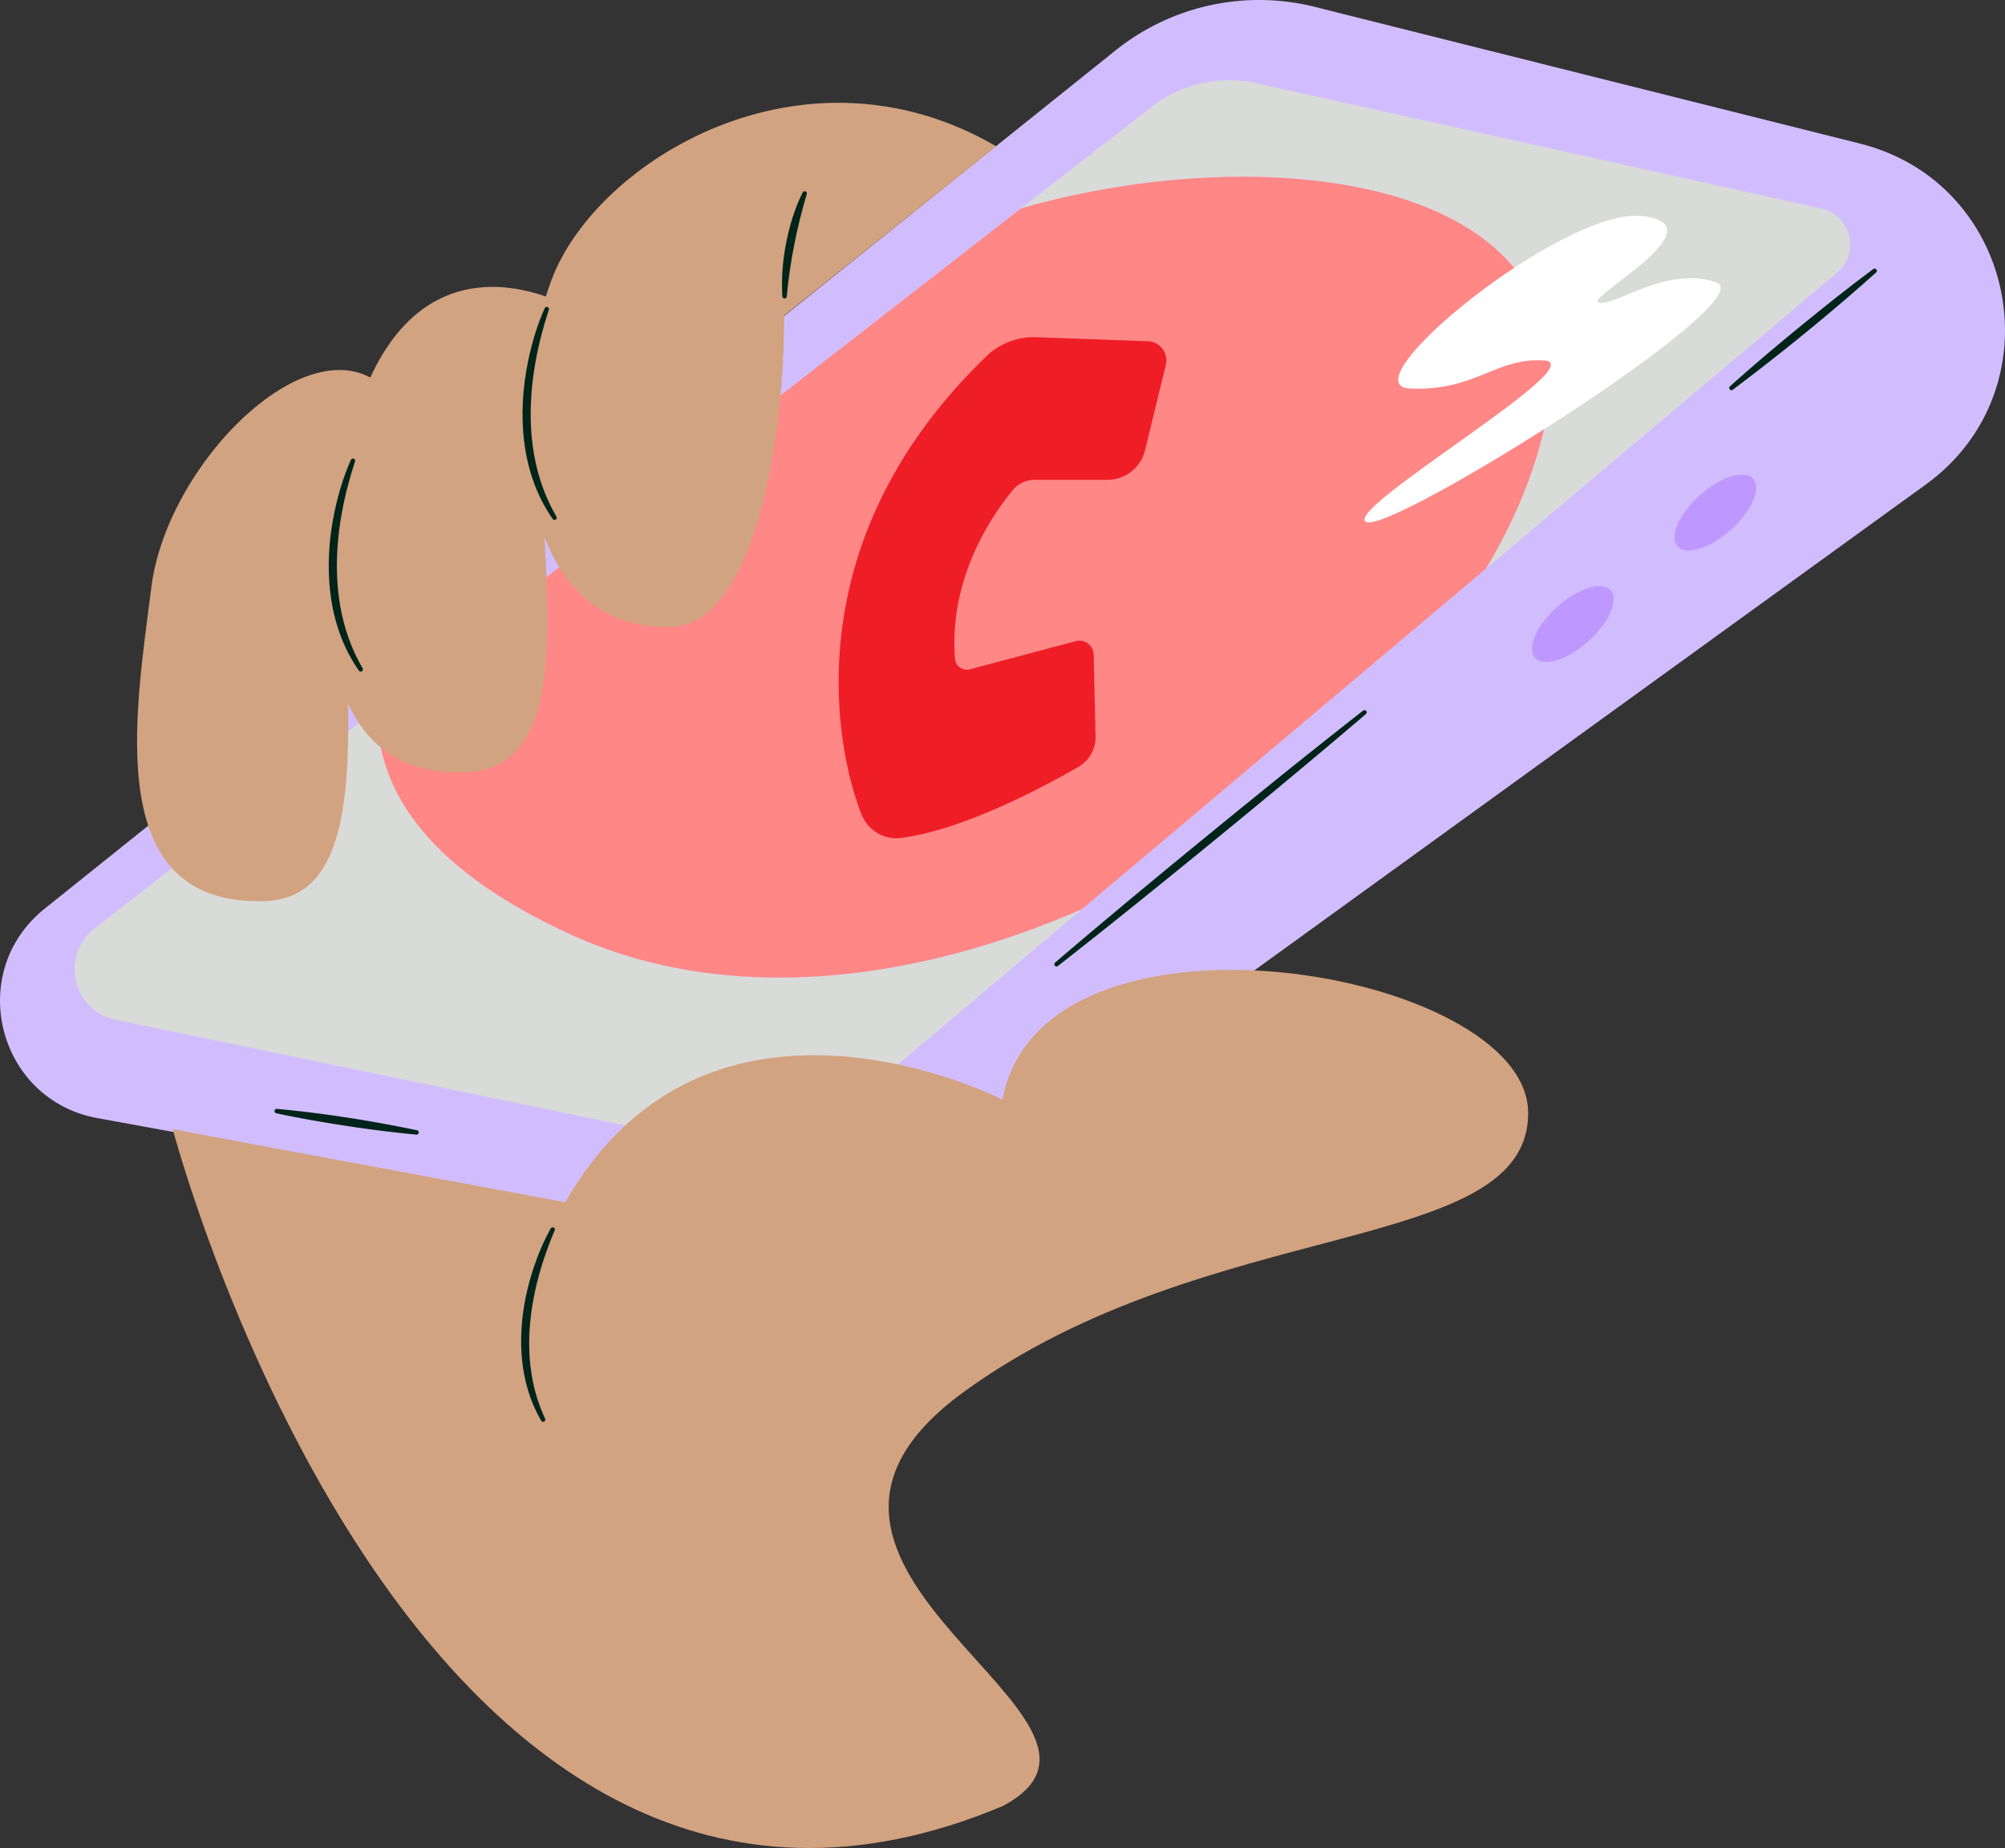
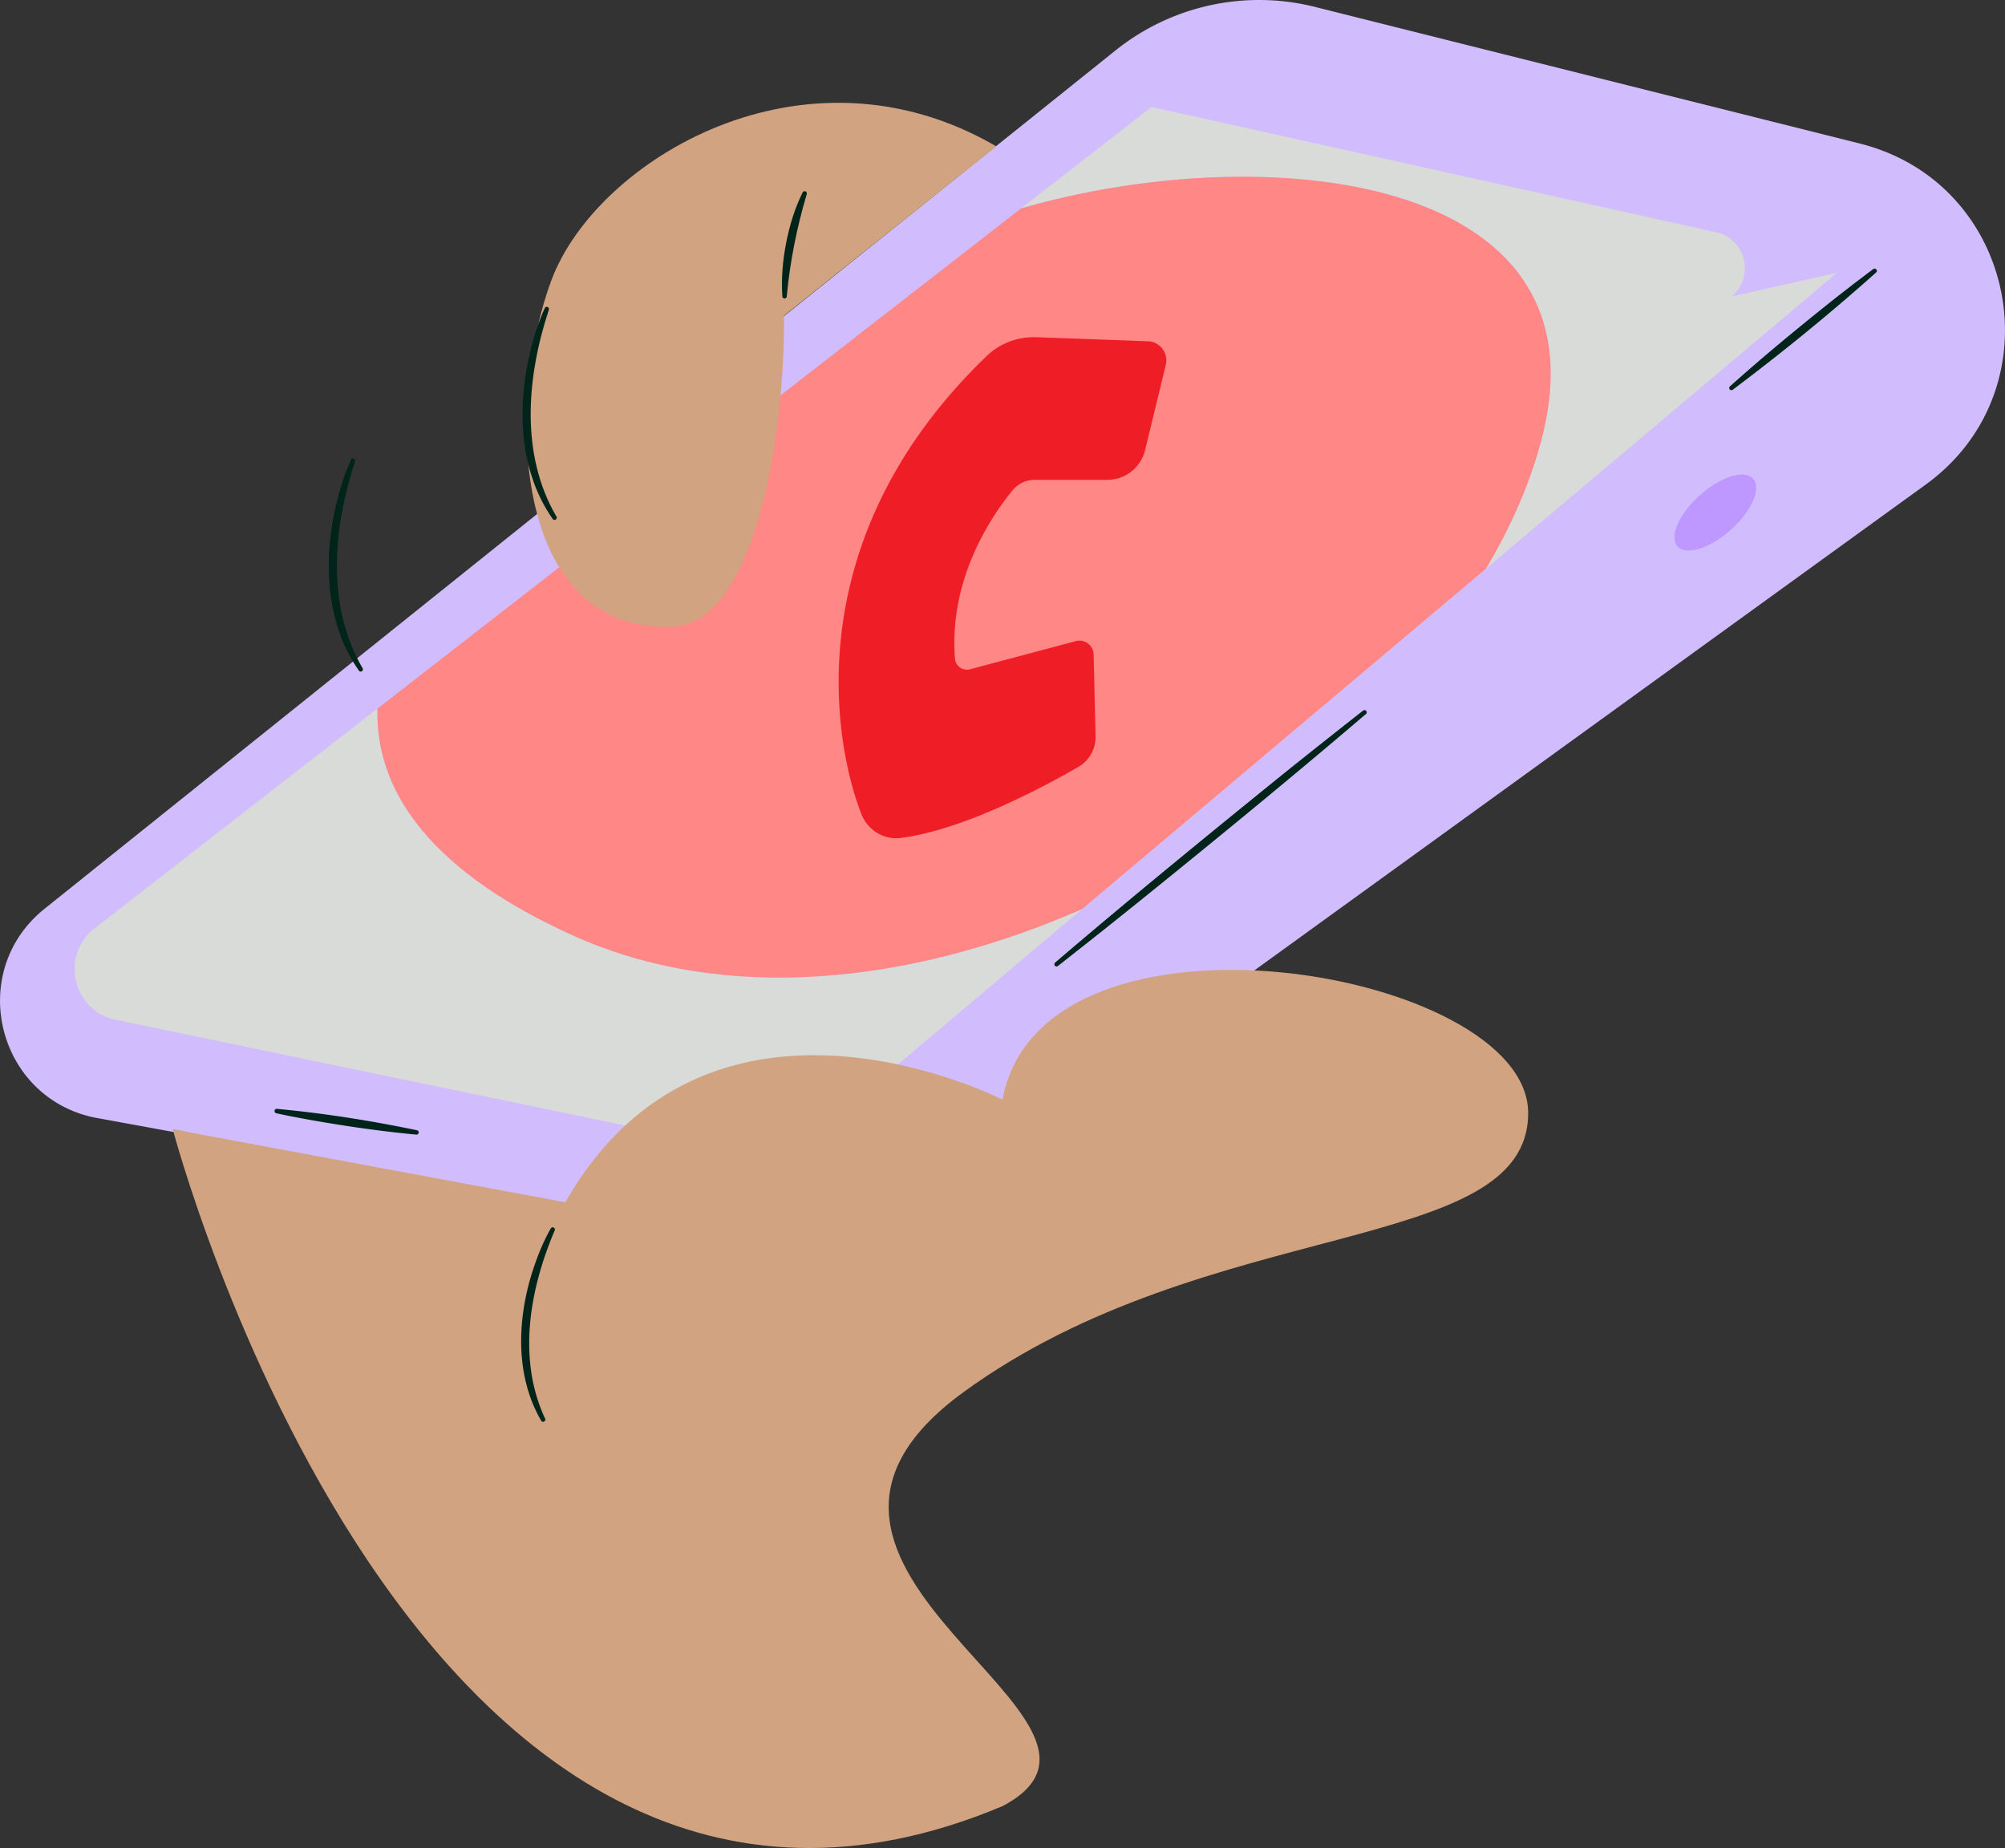
<svg xmlns="http://www.w3.org/2000/svg" id="Layer_2" viewBox="0 0 482.42 444.61">
  <rect x="0" y="0" width="482.42" height="444.61" fill="#333333" stroke="none" />
  <defs>
    <style>.cls-1{fill:#d2a380}.cls-3{fill:#d9dbd8}.cls-4{fill:#be98ff}.cls-6{fill:#00241a}</style>
  </defs>
  <g id="Layer_1-2" data-name="Layer_1">
    <path d="m316.39 1.66 131.12 32.88c37.99 9.53 47.54 59.1 15.81 82.06L219.84 292.78a38.576 38.576 0 0 1-29.55 6.7L23.45 269c-24.07-4.4-31.82-35.06-12.72-50.37L268.39 12.14A55.27 55.27 0 0 1 316.4 1.66Z" style="fill:#d1bdfe" />
-     <path class="cls-3" d="m260.36 218.7-23.89 20.15-33.21 27.99a38.167 38.167 0 0 1-32.37 8.18L27.85 245.34c-10.37-2.16-13.45-15.48-5.1-21.97l68.08-52.9c-.48 17.44 9.64 37.63 46.83 54.5 37.06 16.82 82.01 11.58 122.71-6.27ZM441.98 65.64l-84.46 71.18c6.29-10.51 10.96-21.33 13.65-32.18 15.61-62.81-66.6-71.52-125.51-54.5l31.4-24.39a30.542 30.542 0 0 1 25.34-5.7l135.79 30.11c7.18 1.59 9.44 10.74 3.79 15.48Z" />
-     <ellipse class="cls-4" cx="378.44" cy="150.14" rx="12.21" ry="5.59" transform="rotate(-41.81 378.42 150.138)" />
+     <path class="cls-3" d="m260.36 218.7-23.89 20.15-33.21 27.99a38.167 38.167 0 0 1-32.37 8.18L27.85 245.34c-10.37-2.16-13.45-15.48-5.1-21.97l68.08-52.9c-.48 17.44 9.64 37.63 46.83 54.5 37.06 16.82 82.01 11.58 122.71-6.27ZM441.98 65.64l-84.46 71.18c6.29-10.51 10.96-21.33 13.65-32.18 15.61-62.81-66.6-71.52-125.51-54.5l31.4-24.39l135.79 30.11c7.18 1.59 9.44 10.74 3.79 15.48Z" />
    <ellipse class="cls-4" cx="412.72" cy="123.33" rx="12.21" ry="5.59" transform="rotate(-41.81 412.691 123.328)" />
    <path d="M371.17 104.65c-2.69 10.85-7.36 21.67-13.65 32.18l-40.36 34.01-56.8 47.86c-40.7 17.85-85.65 23.09-122.71 6.27-37.19-16.87-47.31-37.06-46.83-54.5l61.92-48.11 89.07-69.22 3.85-2.99c58.91-17.02 141.12-8.3 125.51 54.5Z" style="fill:#ff8785" />
    <path class="cls-1" d="M41.55 271.61s58.34 222.27 199.66 162.92c39.42-20.8-68.25-56.79-9.35-99.63 58.9-42.84 135.83-32.5 135.83-67.12s-116.94-54.62-126.48-3.22c0 0-70.45-36.23-105.19 24.69l-89.11-16.57-5.35-1.07Z" />
    <path d="m280.5 87.79-4.99 20.52a9.336 9.336 0 0 1-9.07 7.13h-17.48c-2.05 0-3.98.9-5.29 2.48-4.75 5.75-15.43 21.01-13.89 40.55a2.883 2.883 0 0 0 3.62 2.55l25.43-6.77c2.14-.57 4.26 1.01 4.31 3.23l.46 19.64a8.289 8.289 0 0 1-4.15 7.39c-8.44 4.87-27.78 15.21-42.74 17.09-4.06.51-7.93-1.89-9.43-5.7-6.29-15.93-16.33-65.56 30.16-110.28 3.19-3.06 7.52-4.65 11.94-4.49l26.81.97c2.91.1 4.99 2.85 4.3 5.68Z" style="fill:#ef1d26" />
    <path class="cls-6" d="M133.46 296.03c-6 14.1-9.04 30.9-2.3 45.27.3.59-.61 1.09-.94.5-6.18-10.59-5.81-23.76-2.33-35.19 1.19-3.83 2.65-7.56 4.63-11.07.33-.57 1.24-.12.94.5ZM328.66 171.77c-17.35 14.84-37.61 31.44-55.36 45.74l-9.35 7.48-9.4 7.41c-.23.18-.57.14-.75-.09a.53.53 0 0 1 .07-.73c17.38-14.86 37.49-31.32 55.35-45.75 4.63-3.73 14.07-11.21 18.76-14.87.23-.18.57-.14.75.09.18.23.14.55-.07.73ZM66.62 266.77c11.3 1.06 22.6 2.83 33.71 5.15.63.14.5 1.11-.16 1.05-8.49-.8-16.94-2.02-25.34-3.5-2.46-.45-5.97-1.09-8.37-1.65-.62-.14-.49-1.1.16-1.05ZM451.41 65.55c-11.06 9.89-22.65 19.31-34.5 28.22-.52.38-1.17-.37-.67-.82 8.3-7.44 16.92-14.51 25.64-21.45l4.4-3.42c1.49-1.11 2.96-2.25 4.46-3.35.52-.38 1.17.37.67.82Z" />
-     <path class="cls-1" d="M93.88 94.73c-17.01-19.74-53.54 15.54-57.46 46.51s-11.99 76.83 27.37 75.55c39.36-1.29 3.54-101.85 30.09-122.06Z" />
-     <path class="cls-1" d="M137.57 74.13s-40.91-24.47-54.03 33.73c-6.72 29.8-10.95 79.23 28.41 77.94 39.36-1.29 3.89-93.33 25.62-111.67Z" />
    <path class="cls-1" d="M188.65 75.93c.19 28.63-6.93 74.21-26.96 74.87-39.36 1.29-39.75-55.04-28.93-83.61S193.33 8.23 239.7 35.2l-51.05 40.73Z" />
    <path class="cls-6" d="M132.05 74.54c-5.27 15.98-6.97 34.69 1.83 49.74.35.56-.51 1.15-.89.58-7.72-10.99-8.57-25.38-5.88-38.19.92-4.3 2.15-8.51 3.96-12.54.28-.6 1.23-.23.98.41ZM194.11 46.7c-2.39 8.04-4.05 16.29-4.81 24.65-.07.63-1.03.61-1.06-.03-.28-4.28.08-8.61.9-12.82.83-4.22 2.07-8.36 3.99-12.22.3-.56 1.18-.2.98.41ZM85.42 111.03c-5.27 15.98-6.97 34.69 1.83 49.74.35.56-.51 1.15-.89.58-7.72-10.99-8.57-25.38-5.88-38.19.92-4.3 2.15-8.51 3.96-12.54.28-.6 1.23-.23.98.41Z" />
-     <path d="M339.38 93.49c15.94.59 20.43-7.58 32.28-6.76s-49.04 36.05-42.91 38.86 96.03-53.58 84.18-57.66c-11.85-4.09-24.11 5.72-28.2 4.9s29.42-18.39 10.62-20.84-71.92 40.9-55.98 41.5Z" style="fill:#fff" />
  </g>
</svg>